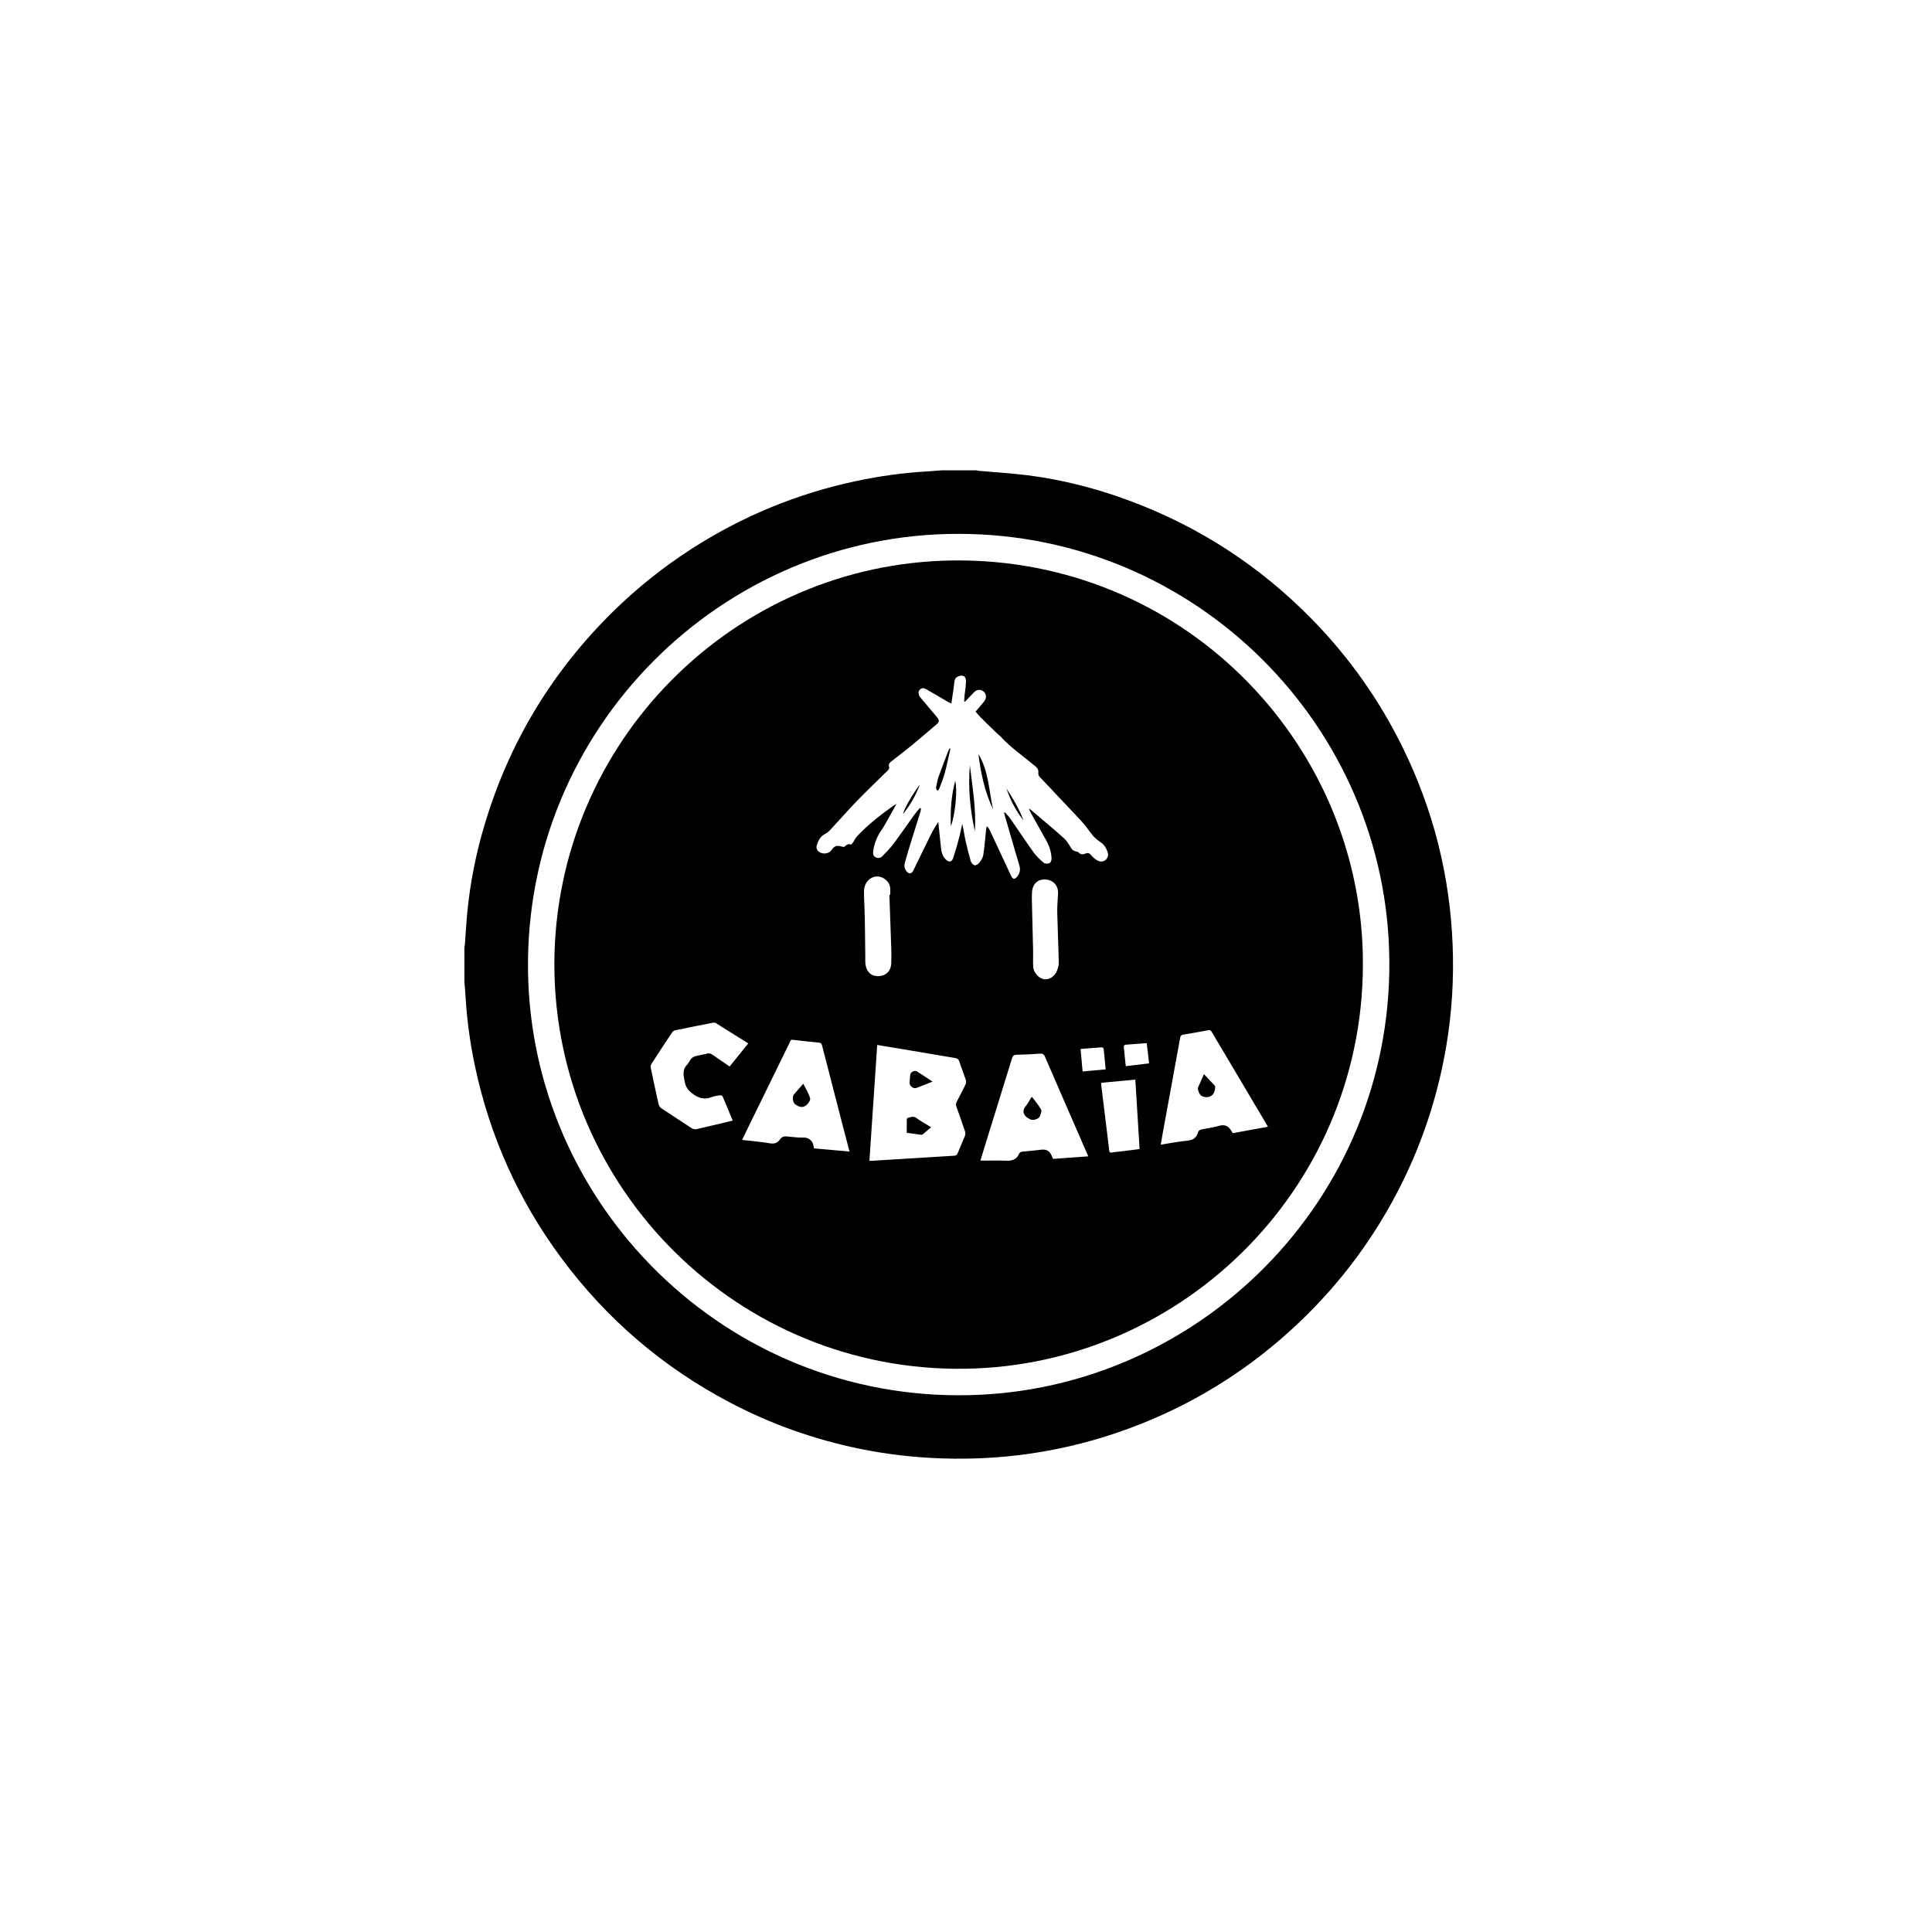
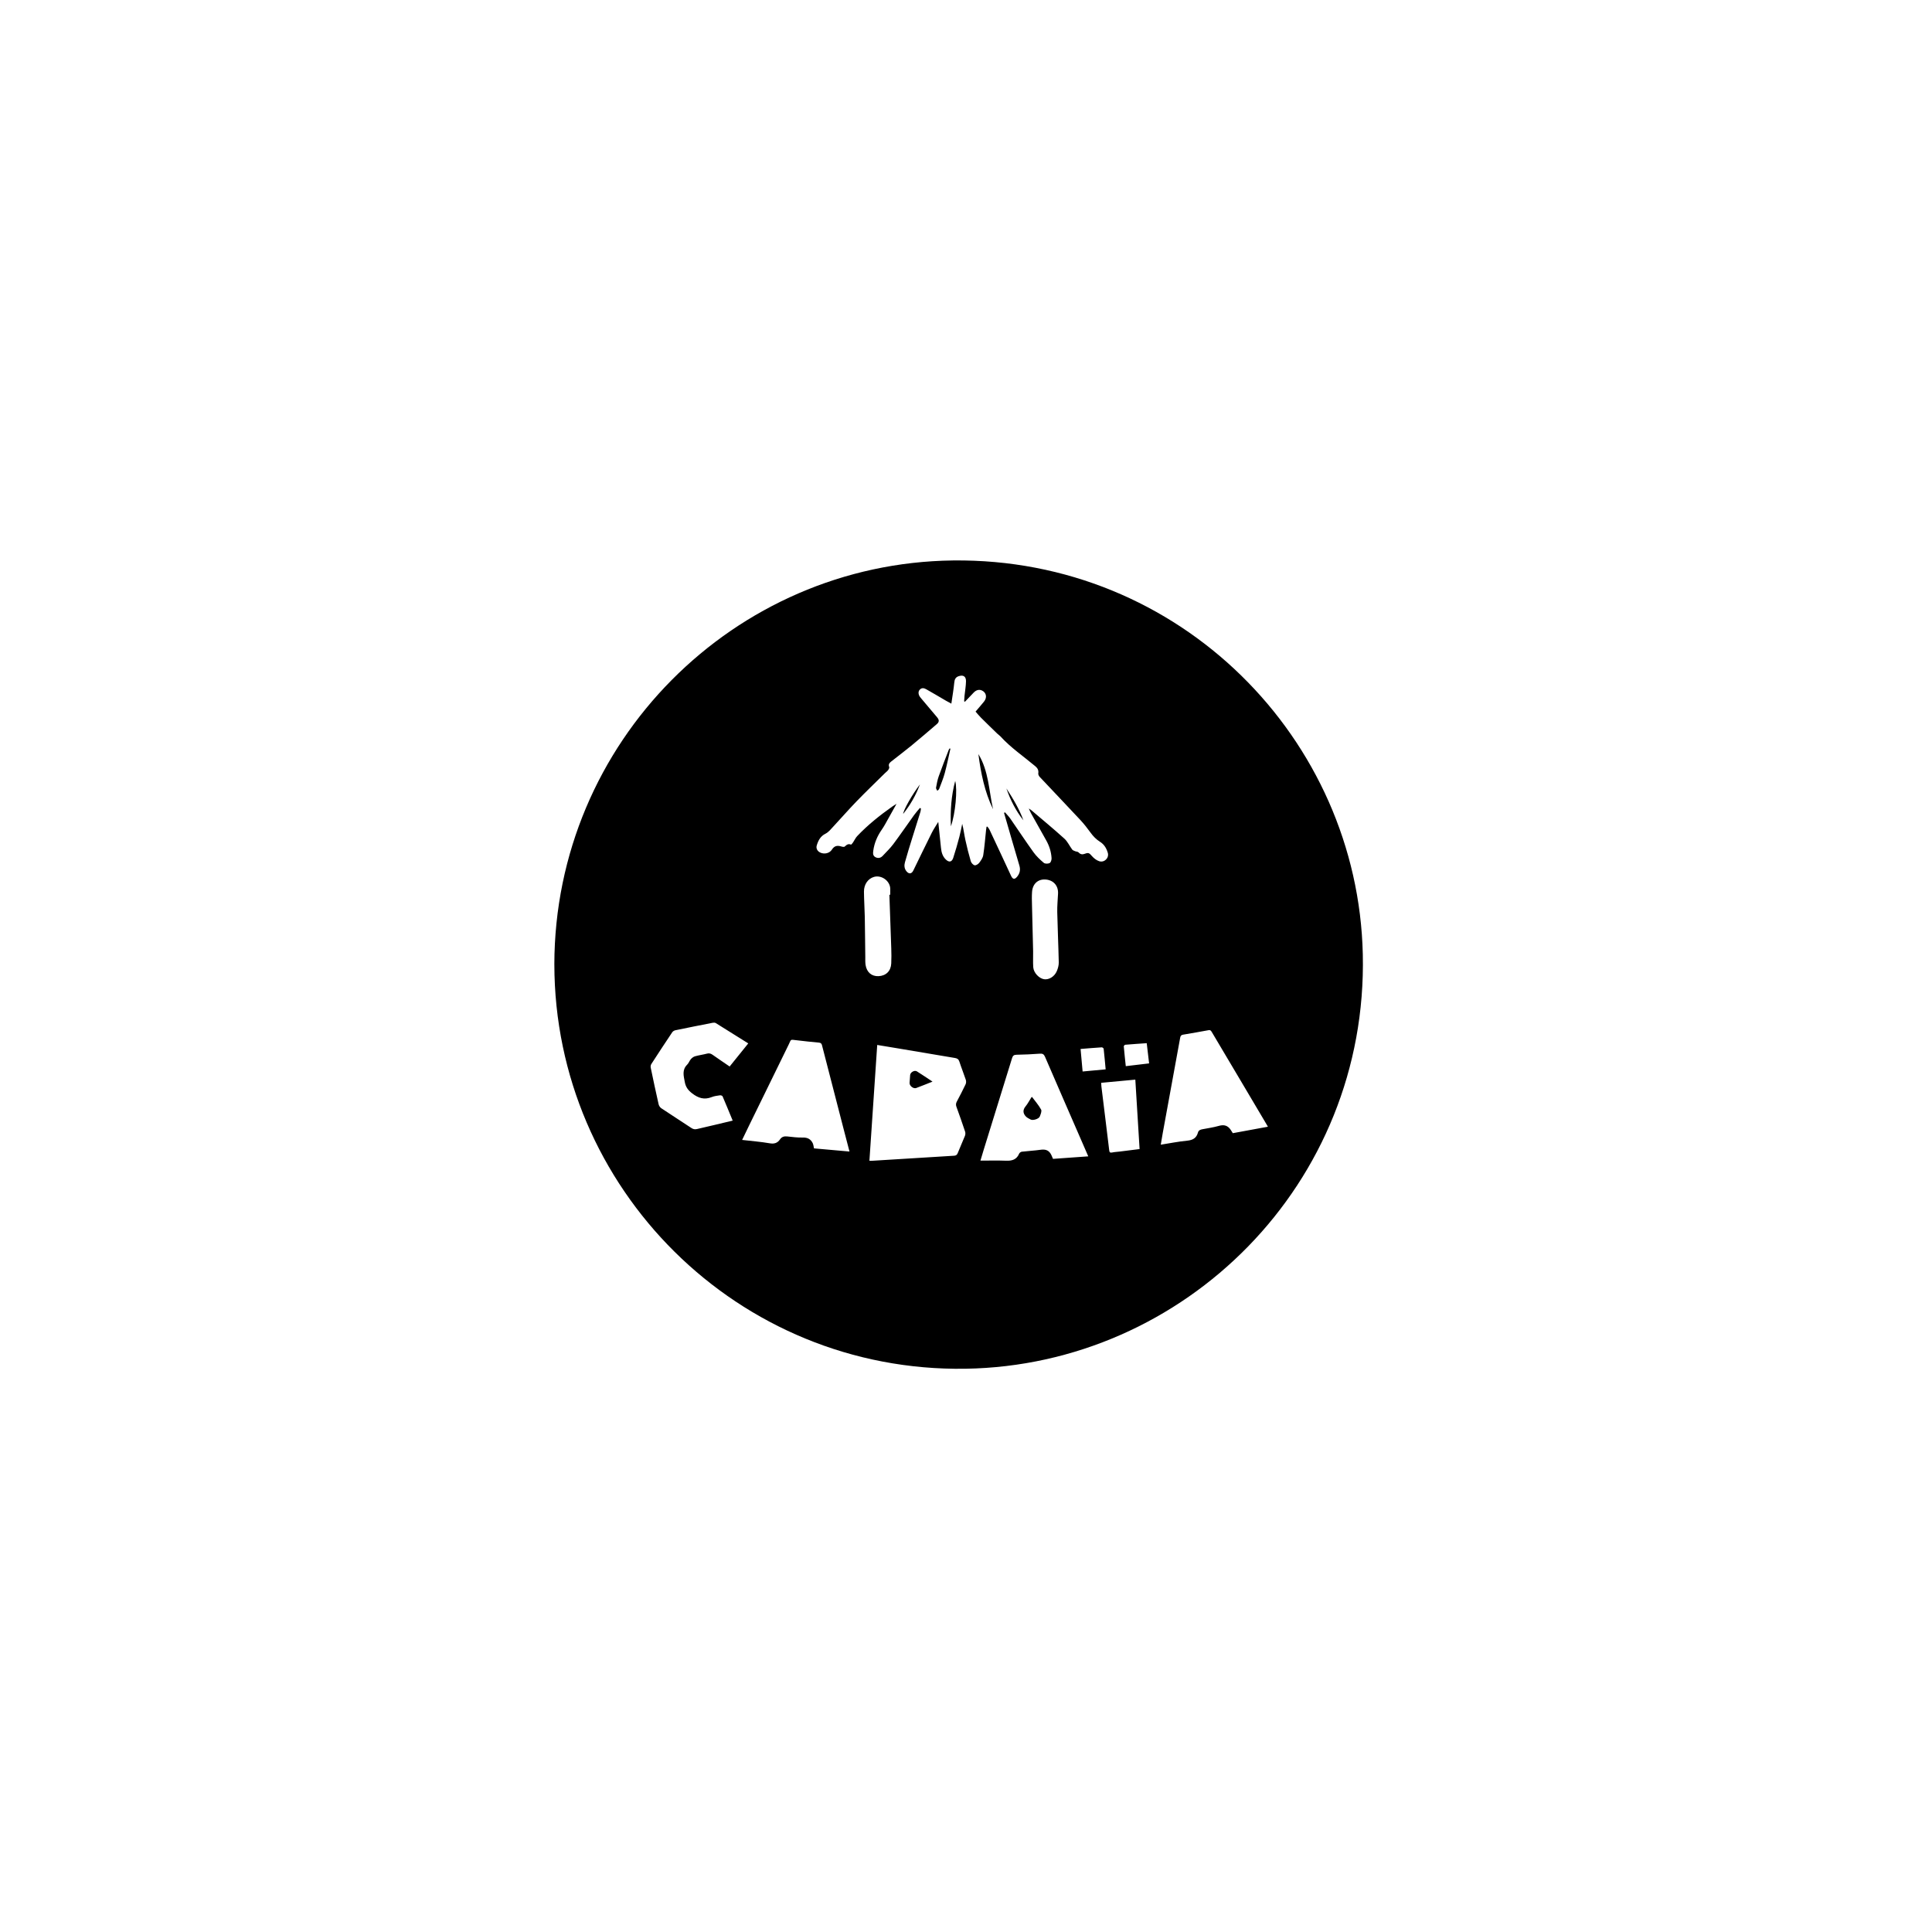
<svg xmlns="http://www.w3.org/2000/svg" width="151" height="151" viewBox="0 0 151 151" fill="none">
  <g clip-path="url(#clip0_8400_46750)">
-     <path d="M73.597 36.758C74.499 36.758 75.401 36.758 76.303 36.758C76.363 36.772 76.422 36.791 76.483 36.797C77.757 36.911 79.036 36.987 80.304 37.145C82.976 37.48 85.573 38.145 88.102 39.07C93.63 41.093 98.45 44.215 102.566 48.426C105.485 51.413 107.86 54.784 109.688 58.539C112.037 63.362 113.318 68.459 113.532 73.816C113.639 76.475 113.483 79.122 113.038 81.752C112.407 85.484 111.264 89.048 109.586 92.438C107.546 96.56 104.856 100.205 101.522 103.372C97.934 106.78 93.848 109.418 89.254 111.256C84.197 113.28 78.943 114.182 73.498 113.981C71.386 113.903 69.294 113.66 67.224 113.239C63.674 112.517 60.291 111.319 57.083 109.634C51.825 106.873 47.42 103.106 43.882 98.337C40.539 93.83 38.288 88.825 37.124 83.335C36.748 81.555 36.497 79.758 36.389 77.941C36.365 77.532 36.328 77.125 36.296 76.717C36.296 75.815 36.296 74.913 36.296 74.011C36.31 73.944 36.33 73.877 36.335 73.81C36.402 72.928 36.448 72.044 36.536 71.165C36.763 68.913 37.209 66.702 37.852 64.533C39.762 58.081 43.128 52.503 47.926 47.787C49.787 45.959 51.816 44.34 54.007 42.925C58.009 40.341 62.343 38.559 67.005 37.579C68.777 37.207 70.567 36.957 72.375 36.851C72.783 36.828 73.19 36.79 73.597 36.758ZM74.949 41.725C56.347 41.69 41 56.99 41.269 75.911C41.529 94.212 56.733 109.482 75.761 109.042C93.689 108.628 108.691 93.841 108.588 75.169C108.487 56.75 93.44 41.739 74.949 41.725Z" fill="black" />
    <path d="M43.326 75.377C43.353 57.992 57.375 44.008 74.484 43.804C92.219 43.593 106.133 57.731 106.513 74.587C106.917 92.528 92.583 106.707 75.466 106.977C57.674 107.257 43.342 92.871 43.327 75.377H43.326ZM78.471 63.534L78.547 63.489C78.686 63.651 78.84 63.803 78.962 63.978C79.569 64.854 80.154 65.745 80.777 66.61C81 66.92 81.288 67.192 81.582 67.439C81.678 67.519 81.912 67.516 82.036 67.455C82.129 67.409 82.195 67.207 82.188 67.079C82.161 66.576 82.01 66.105 81.76 65.665C81.366 64.973 80.979 64.277 80.592 63.581C80.532 63.475 80.487 63.36 80.407 63.188C80.512 63.259 80.559 63.285 80.6 63.319C81.465 64.057 82.344 64.781 83.187 65.544C83.441 65.774 83.59 66.118 83.801 66.399C83.849 66.464 83.95 66.494 84.031 66.528C84.12 66.565 84.244 66.561 84.3 66.623C84.446 66.784 84.599 66.801 84.789 66.728C85.077 66.618 85.139 66.673 85.344 66.909C85.491 67.079 85.695 67.238 85.905 67.308C86.312 67.443 86.704 67.054 86.581 66.647C86.472 66.289 86.297 65.996 85.982 65.798C85.683 65.61 85.445 65.368 85.238 65.081C84.988 64.736 84.725 64.397 84.435 64.086C83.384 62.959 82.318 61.846 81.263 60.723C81.198 60.653 81.136 60.533 81.149 60.449C81.187 60.206 81.101 60.042 80.922 59.891C80.004 59.119 79.002 58.444 78.188 57.55C78.114 57.469 78.017 57.41 77.938 57.333C77.514 56.921 77.089 56.511 76.671 56.093C76.497 55.918 76.342 55.724 76.247 55.617C76.449 55.379 76.684 55.111 76.908 54.834C77.169 54.512 77.089 54.122 76.738 53.964C76.525 53.867 76.299 53.925 76.098 54.133C75.87 54.368 75.645 54.608 75.418 54.846C75.397 54.834 75.376 54.822 75.354 54.811C75.364 54.666 75.37 54.52 75.385 54.375C75.424 53.999 75.493 53.624 75.5 53.248C75.507 52.864 75.282 52.726 74.919 52.852C74.692 52.93 74.608 53.093 74.585 53.338C74.532 53.881 74.438 54.42 74.355 54.995C74.174 54.897 74.055 54.836 73.94 54.769C73.428 54.471 72.92 54.168 72.405 53.877C72.235 53.781 72.047 53.727 71.885 53.904C71.752 54.049 71.762 54.269 71.906 54.472C71.948 54.53 71.995 54.584 72.041 54.638C72.438 55.109 72.836 55.58 73.233 56.051C73.418 56.27 73.419 56.424 73.21 56.603C72.55 57.169 71.891 57.735 71.219 58.287C70.707 58.708 70.174 59.105 69.654 59.518C69.522 59.623 69.412 59.739 69.498 59.944C69.523 60.004 69.466 60.119 69.416 60.186C69.347 60.279 69.246 60.349 69.162 60.431C68.42 61.165 67.666 61.888 66.94 62.638C66.326 63.272 65.746 63.941 65.143 64.587C64.951 64.793 64.764 65.036 64.522 65.157C64.121 65.357 63.954 65.688 63.836 66.071C63.766 66.302 63.876 66.515 64.091 66.625C64.409 66.786 64.829 66.703 65.021 66.402C65.201 66.117 65.426 66.059 65.729 66.151C65.823 66.18 65.97 66.212 66.022 66.164C66.169 66.03 66.294 65.92 66.51 66.013C66.535 66.024 66.626 65.906 66.673 65.839C66.783 65.677 66.863 65.489 66.995 65.349C67.819 64.479 68.751 63.736 69.727 63.045C69.83 62.972 69.939 62.909 70.071 62.825C69.852 63.217 69.658 63.569 69.46 63.918C69.284 64.227 69.124 64.548 68.921 64.837C68.57 65.339 68.337 65.88 68.253 66.488C68.225 66.695 68.214 66.892 68.434 67.001C68.644 67.104 68.837 67.055 68.993 66.887C69.273 66.586 69.574 66.3 69.819 65.972C70.376 65.225 70.902 64.456 71.446 63.699C71.584 63.507 71.745 63.331 71.896 63.148C71.923 63.163 71.951 63.178 71.979 63.192C71.966 63.278 71.964 63.368 71.939 63.45C71.726 64.135 71.507 64.819 71.295 65.504C71.099 66.136 70.901 66.767 70.725 67.405C70.659 67.644 70.678 67.895 70.851 68.102C71.043 68.333 71.253 68.304 71.382 68.038C71.862 67.052 72.339 66.063 72.829 65.082C72.968 64.804 73.147 64.546 73.333 64.236C73.407 64.949 73.481 65.604 73.544 66.26C73.577 66.608 73.665 66.928 73.925 67.179C74.171 67.416 74.392 67.382 74.5 67.055C74.68 66.509 74.835 65.955 74.983 65.4C75.072 65.068 75.131 64.727 75.204 64.39C75.313 64.814 75.361 65.23 75.449 65.638C75.572 66.201 75.712 66.76 75.874 67.312C75.912 67.441 76.052 67.598 76.172 67.627C76.275 67.651 76.455 67.538 76.534 67.434C76.669 67.257 76.815 67.049 76.848 66.836C76.949 66.183 76.999 65.522 77.069 64.864C77.078 64.78 77.094 64.698 77.106 64.615C77.129 64.612 77.151 64.608 77.174 64.606C77.23 64.687 77.298 64.762 77.34 64.85C77.661 65.527 77.977 66.206 78.294 66.885C78.537 67.407 78.777 67.931 79.022 68.452C79.158 68.742 79.308 68.756 79.508 68.505C79.715 68.245 79.767 67.968 79.669 67.64C79.263 66.275 78.871 64.904 78.474 63.536L78.471 63.534ZM68.561 81.671C68.356 84.709 68.154 87.707 67.951 90.724C68.04 90.724 68.102 90.727 68.162 90.723C69.219 90.659 70.275 90.593 71.331 90.528C72.411 90.461 73.491 90.393 74.571 90.328C74.71 90.32 74.794 90.27 74.851 90.128C75.031 89.674 75.236 89.229 75.417 88.775C75.456 88.677 75.463 88.542 75.43 88.443C75.213 87.792 74.985 87.145 74.751 86.5C74.699 86.354 74.709 86.235 74.781 86.099C75.017 85.653 75.25 85.205 75.467 84.749C75.514 84.65 75.521 84.504 75.487 84.4C75.328 83.921 75.137 83.453 74.982 82.973C74.921 82.784 74.818 82.719 74.635 82.689C73.164 82.446 71.695 82.194 70.225 81.946C69.681 81.854 69.137 81.766 68.562 81.671L68.561 81.671ZM99.097 88.061C99.05 87.979 99.027 87.938 99.003 87.898C98.291 86.695 97.578 85.493 96.865 84.291C96.151 83.089 95.437 81.888 94.725 80.685C94.663 80.58 94.614 80.487 94.457 80.516C93.798 80.639 93.138 80.754 92.477 80.865C92.332 80.889 92.268 80.945 92.241 81.098C91.791 83.581 91.334 86.063 90.879 88.546C90.824 88.844 90.777 89.143 90.722 89.466C91.438 89.353 92.112 89.216 92.794 89.151C93.233 89.109 93.512 88.942 93.628 88.519C93.678 88.338 93.815 88.289 93.979 88.258C94.405 88.178 94.837 88.115 95.253 87.998C95.582 87.904 95.858 87.926 96.09 88.179C96.189 88.287 96.258 88.424 96.353 88.566C97.238 88.403 98.153 88.235 99.097 88.061ZM85.056 90.377C84.9 90.018 84.76 89.694 84.619 89.37C83.637 87.114 82.652 84.859 81.677 82.599C81.591 82.399 81.493 82.335 81.274 82.352C80.668 82.397 80.06 82.427 79.453 82.436C79.236 82.438 79.157 82.515 79.097 82.71C78.363 85.098 77.621 87.484 76.881 89.87C76.791 90.16 76.707 90.452 76.629 90.711C77.311 90.711 77.974 90.692 78.635 90.718C79.102 90.737 79.46 90.628 79.655 90.165C79.684 90.096 79.787 90.023 79.864 90.014C80.35 89.956 80.84 89.932 81.324 89.864C81.647 89.819 81.916 89.865 82.101 90.148C82.181 90.271 82.229 90.415 82.302 90.574C83.187 90.51 84.099 90.445 85.056 90.377V90.377ZM58.003 89.094C58.758 89.182 59.468 89.237 60.167 89.358C60.532 89.42 60.773 89.329 60.971 89.041C61.105 88.846 61.291 88.796 61.524 88.821C61.932 88.866 62.343 88.918 62.752 88.908C63.114 88.899 63.359 89.031 63.515 89.336C63.576 89.453 63.583 89.598 63.62 89.754C64.525 89.834 65.445 89.916 66.394 90.001C66.243 89.424 66.103 88.891 65.965 88.358C65.391 86.137 64.817 83.916 64.245 81.695C64.212 81.567 64.157 81.502 64.011 81.489C63.422 81.435 62.833 81.373 62.245 81.301C61.734 81.239 61.849 81.22 61.65 81.624C60.602 83.755 59.562 85.89 58.519 88.023C58.35 88.368 58.185 88.715 58.003 89.094V89.094ZM58.483 81.55C57.618 81.007 56.784 80.48 55.945 79.962C55.882 79.922 55.779 79.922 55.701 79.938C54.726 80.128 53.752 80.321 52.78 80.523C52.69 80.542 52.587 80.609 52.537 80.684C51.988 81.504 51.445 82.329 50.909 83.158C50.86 83.232 50.839 83.351 50.857 83.439C51.055 84.397 51.26 85.353 51.476 86.307C51.502 86.422 51.587 86.552 51.684 86.617C52.465 87.139 53.258 87.644 54.04 88.164C54.187 88.261 54.32 88.281 54.483 88.241C54.943 88.129 55.405 88.026 55.865 87.918C56.324 87.81 56.782 87.7 57.265 87.584C56.996 86.934 56.742 86.307 56.474 85.686C56.453 85.638 56.337 85.596 56.273 85.606C56.055 85.637 55.829 85.664 55.626 85.745C55.045 85.977 54.58 85.828 54.094 85.453C53.776 85.208 53.594 84.96 53.522 84.571C53.434 84.088 53.291 83.623 53.708 83.209C53.829 83.09 53.885 82.907 53.998 82.778C54.083 82.681 54.203 82.59 54.324 82.556C54.627 82.47 54.943 82.431 55.248 82.35C55.418 82.304 55.547 82.335 55.687 82.434C56.124 82.743 56.569 83.041 57.027 83.355C57.513 82.753 57.987 82.164 58.482 81.55H58.483ZM69.511 69.934C69.534 69.933 69.556 69.933 69.579 69.931C69.579 69.774 69.582 69.616 69.579 69.458C69.565 68.849 68.894 68.365 68.306 68.537C67.842 68.674 67.522 69.117 67.525 69.686C67.53 70.349 67.577 71.011 67.59 71.674C67.609 72.715 67.615 73.756 67.629 74.796C67.631 75.001 67.62 75.209 67.65 75.41C67.738 75.989 68.123 76.317 68.66 76.294C69.245 76.269 69.629 75.898 69.657 75.302C69.676 74.908 69.672 74.512 69.659 74.117C69.615 72.723 69.562 71.329 69.512 69.934L69.511 69.934ZM82.694 69.829C82.72 69.201 82.309 68.767 81.685 68.738C81.113 68.713 80.707 69.085 80.662 69.712C80.637 70.056 80.65 70.404 80.658 70.75C80.685 71.949 80.719 73.148 80.746 74.347C80.755 74.765 80.726 75.184 80.756 75.599C80.789 76.038 81.219 76.48 81.611 76.535C81.984 76.588 82.415 76.331 82.597 75.9C82.687 75.688 82.755 75.445 82.75 75.218C82.723 73.909 82.661 72.601 82.632 71.292C82.622 70.805 82.671 70.317 82.694 69.829H82.694ZM86.068 84.63C86.074 84.754 86.073 84.841 86.084 84.926C86.193 85.818 86.304 86.711 86.413 87.603C86.508 88.371 86.604 89.138 86.693 89.906C86.711 90.057 86.76 90.11 86.921 90.076C87.105 90.036 87.296 90.029 87.484 90.006C88.006 89.941 88.528 89.875 89.067 89.808C88.955 87.991 88.846 86.2 88.734 84.381C87.832 84.466 86.963 84.547 86.068 84.63ZM86.415 83.578C86.364 83.027 86.317 82.495 86.258 81.964C86.253 81.922 86.157 81.853 86.107 81.857C85.566 81.891 85.025 81.938 84.455 81.984C84.508 82.58 84.56 83.149 84.614 83.745C85.221 83.689 85.805 83.635 86.415 83.578ZM89.811 83.112C89.748 82.573 89.688 82.061 89.625 81.532C89.045 81.573 88.495 81.608 87.947 81.655C87.903 81.659 87.829 81.743 87.832 81.784C87.876 82.292 87.933 82.798 87.988 83.328C88.599 83.255 89.183 83.186 89.811 83.112Z" fill="black" />
    <path d="M76.469 58.938C77.275 60.261 77.289 61.794 77.614 63.245C76.954 61.883 76.662 60.424 76.469 58.938Z" fill="black" />
-     <path d="M76.19 64.96C75.819 63.264 75.653 61.553 75.803 59.817C75.996 61.526 76.311 63.226 76.19 64.96Z" fill="black" />
    <path d="M74.283 58.512C74.138 59.148 74.011 59.789 73.841 60.42C73.727 60.842 73.556 61.25 73.401 61.66C73.379 61.719 73.306 61.758 73.257 61.806C73.221 61.725 73.145 61.638 73.158 61.566C73.213 61.264 73.268 60.958 73.37 60.67C73.618 59.973 73.891 59.285 74.156 58.594C74.17 58.559 74.198 58.53 74.219 58.498C74.241 58.503 74.262 58.507 74.283 58.512H74.283Z" fill="black" />
    <path d="M74.319 64.583C74.269 63.354 74.347 62.188 74.656 61.036C74.845 61.71 74.67 63.602 74.319 64.583Z" fill="black" />
    <path d="M78.657 61.623C79.178 62.413 79.658 63.224 79.988 64.115C79.392 63.365 78.969 62.524 78.657 61.623Z" fill="black" />
-     <path d="M71.9 61.306C71.59 62.139 71.156 62.902 70.59 63.612C70.616 63.293 71.305 62.08 71.9 61.306Z" fill="black" />
-     <path d="M72.773 88.1C72.542 88.298 72.346 88.47 72.146 88.635C72.107 88.667 72.048 88.699 72.003 88.694C71.628 88.647 71.254 88.592 70.868 88.538C70.868 88.18 70.865 87.836 70.872 87.492C70.873 87.448 70.919 87.375 70.955 87.367C71.176 87.317 71.382 87.207 71.623 87.383C71.977 87.641 72.367 87.851 72.773 88.1L72.773 88.1Z" fill="black" />
+     <path d="M71.9 61.306C71.59 62.139 71.156 62.902 70.59 63.612C70.616 63.293 71.305 62.08 71.9 61.306" fill="black" />
    <path d="M72.883 84.536C72.429 84.715 72.022 84.884 71.61 85.036C71.393 85.116 71.079 84.87 71.09 84.641C71.1 84.437 71.122 84.233 71.134 84.028C71.146 83.81 71.473 83.616 71.662 83.735C72.062 83.986 72.452 84.251 72.883 84.536Z" fill="black" />
-     <path d="M94.099 83.954C94.396 84.268 94.674 84.556 94.945 84.852C95.036 84.952 94.911 85.427 94.795 85.541C94.541 85.789 94.26 85.799 93.95 85.676C93.758 85.6 93.562 85.158 93.646 84.97C93.792 84.64 93.939 84.311 94.099 83.954H94.099Z" fill="black" />
    <path d="M80.658 85.731C80.901 86.059 81.176 86.368 81.37 86.722C81.439 86.849 81.333 87.091 81.266 87.264C81.194 87.45 80.735 87.593 80.556 87.501C80.415 87.428 80.259 87.355 80.158 87.239C79.944 86.995 79.935 86.738 80.159 86.466C80.332 86.255 80.458 86.006 80.606 85.773C80.614 85.761 80.63 85.754 80.658 85.73L80.658 85.731Z" fill="black" />
-     <path d="M62.78 84.7C62.979 85.102 63.208 85.453 63.316 85.838C63.358 85.988 63.165 86.266 63.005 86.394C62.724 86.617 62.416 86.508 62.146 86.307C61.959 86.168 61.903 85.709 62.052 85.539C62.285 85.272 62.516 85.004 62.78 84.7V84.7Z" fill="black" />
  </g>
  <defs>
    <clipPath id="clip0_8400_46750">
      <rect width="77.267" height="77.25" fill="white" transform="translate(36.296 36.758)" />
    </clipPath>
  </defs>
</svg>